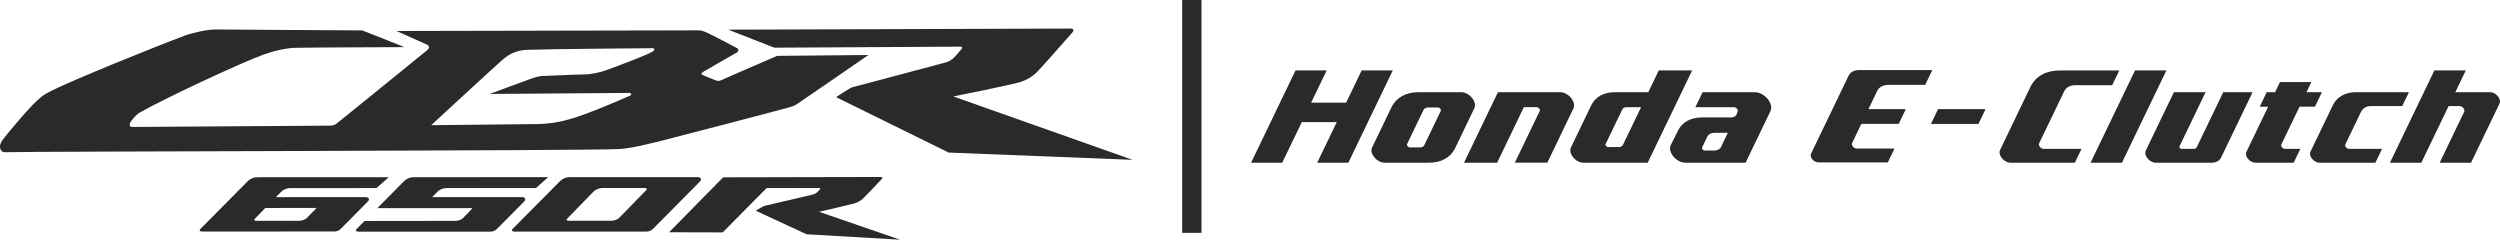
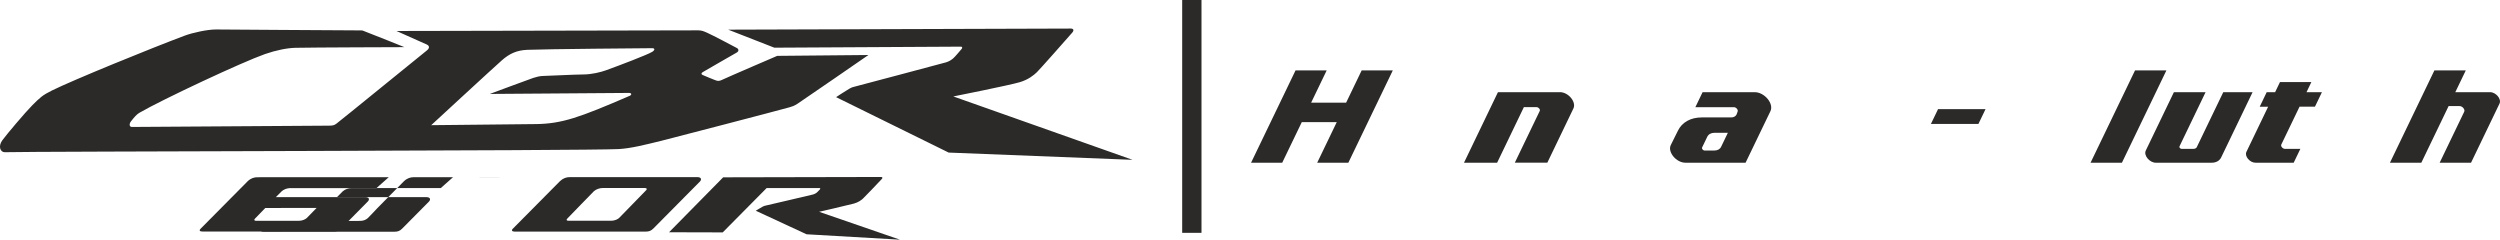
<svg xmlns="http://www.w3.org/2000/svg" xml:space="preserve" width="10.964mm" height="1.051mm" version="1.1" style="shape-rendering:geometricPrecision; text-rendering:geometricPrecision; image-rendering:optimizeQuality; fill-rule:evenodd; clip-rule:evenodd" viewBox="0 0 1251.03 119.92">
  <defs>
    <style type="text/css">
   
    .str0 {stroke:#2B2A29;stroke-width:9.66;stroke-miterlimit:10}
    .fil1 {fill:none;fill-rule:nonzero}
    .fil0 {fill:#2B2A29;fill-rule:nonzero}
   
  </style>
  </defs>
  <g id="Layer_x0020_1">
    <path class="fil0" d="M387.58 23.86c0,0 92.23,-0.52 93.29,-0.52 0.72,0 0.8,0.62 0.35,1.14 -1,1.14 -3.37,4.03 -4.3,4.79 -0.92,0.76 -2,1.46 -3.45,1.91 -1.86,0.57 -44.11,11.72 -46.76,12.43 -0.15,0.05 -0.91,0.32 -1.59,0.72 -2.37,1.39 -6.73,4.28 -6.73,4.28l56.34 27.74 92.02 3.63 -89.69 -31.72c0,0 27.98,-5.57 33.28,-7.14 4.21,-1.26 6.9,-3.43 8.5,-4.96 1.59,-1.53 15.15,-16.89 17.75,-19.87 0.99,-1.14 0.59,-2 -0.71,-2 -1.29,0 -171.49,0.55 -171.49,0.55l23.15 9.04zm-119.56 38.24c13.27,-0.17 21.93,-3.29 47.11,-14.16 1.14,-0.49 0.94,-1.47 -0.4,-1.44 -1.99,0.05 -69.63,0.51 -69.63,0.51 0,0 19.23,-7.17 21.78,-8.03 1.27,-0.42 3.29,-0.98 5.01,-0.98 1.72,0 15.93,-0.74 20.04,-0.74 4.12,0 8.75,-1.16 11.28,-2.08 6.64,-2.38 20.87,-7.82 23.16,-9.24 1.54,-0.96 1.32,-1.83 0,-1.83 -1.32,0 -53.48,0.43 -62.51,0.82 -5.31,0.23 -8.89,1.91 -12.61,5.16 -3.72,3.24 -35.47,32.55 -35.47,32.55 0,0 42.3,-0.42 52.23,-0.55zm-65.64 -38.51c0,0 -46.78,0.14 -54.48,0.33 -4.19,0.09 -9.74,1.2 -15.34,3.15 -11.44,4.02 -51.48,22.78 -62.86,29.4 -1.32,0.78 -2.6,2.27 -4.12,4.2 -1.05,1.34 -0.9,2.86 0.42,2.86 1.34,0 96.99,-0.65 98.57,-0.65 1.93,0 2.66,-0.18 3.72,-0.95 1.72,-1.24 42.53,-34.48 45.31,-36.68 1.56,-1.22 1.26,-2.37 0,-2.96 -1.86,-0.86 -15.19,-6.78 -15.19,-6.78 0,0 149.34,-0.32 151.07,-0.32 1.72,0 2.93,0.55 4.46,1.24 2.89,1.28 12.95,6.62 14.83,7.62 0.88,0.47 1.14,1.54 -0.15,2.28 -3.78,2.23 -12.03,6.83 -17,9.79 -0.82,0.49 -0.72,1.1 -0.07,1.38 0.48,0.22 6.39,2.72 7.19,2.9 0.8,0.19 1.63,0.01 2.38,-0.35 3.29,-1.57 27.81,-12.09 27.81,-12.09l45.64 -0.43c0,0 -33.5,23.13 -35.51,24.4 -1.83,1.16 -2.6,1.35 -3.98,1.76 -4.75,1.39 -61.62,16.16 -64.3,16.81 -7.84,1.92 -15.04,3.75 -21.11,4.1 -15.66,0.86 -294.49,1.14 -307.28,1.57 -2.09,0.07 -3.54,-2.81 -1.2,-6 2.15,-2.93 11.39,-13.89 14.9,-17.41 3.78,-3.79 5.08,-5.1 9.94,-7.49 10.78,-5.32 49.41,-21.06 66.32,-27.4 4.08,-1.53 11.44,-3.12 15.72,-3.12 3.91,0 62.47,0.47 72.56,0.47 0.94,0 0.92,0.13 2.05,0.55 4.31,1.61 19.67,7.82 19.67,7.82z" />
    <path class="fil0" d="M323.35 95.17c-0.57,0.56 -12.92,13.3 -13.52,13.88 -0.56,0.57 -2.19,1.43 -3.94,1.41l-21.44 0.01c-0.96,0 -1.19,-0.48 -0.52,-1.14 0.71,-0.66 12.48,-12.95 13.28,-13.66 1.14,-1 2.88,-1.6 4.53,-1.6l20.73 -0.01c1.22,0 1.44,0.56 0.88,1.11zm25.6 -6.54l-63.9 0.01c-1.56,0 -3.22,0.49 -4.83,2.01 -0.57,0.52 -18.93,19.1 -23.64,23.85 -0.75,0.74 -0.39,1.4 0.96,1.4l65.61 -0.01c1.55,0 2.6,-0.31 3.88,-1.62 1.23,-1.3 22.57,-22.75 23.25,-23.46 0.91,-0.96 0.7,-2.18 -1.34,-2.18z" />
-     <path class="fil0" d="M274.33 88.64l-67.34 0.03c-1.56,0.01 -3.24,0.48 -4.84,2.01 -0.27,0.25 -13.32,13.48 -13.32,13.48l47.63 -0.02c0,0 -3.78,4.06 -4.77,4.99 -1.03,0.9 -2.29,1.39 -3.98,1.39 -1.7,0.01 -45.29,0.06 -45.29,0.06 0,0 -3.01,3.06 -3.91,3.96 -0.74,0.74 -0.38,1.4 0.97,1.4l65.62 -0.01c1.55,-0.01 2.59,-0.32 3.85,-1.62 0.74,-0.76 7.06,-7.13 13.37,-13.5 0.91,-0.97 0.68,-2.18 -1.36,-2.18l-44.71 0.01c1.93,-2.01 2.62,-2.69 2.9,-2.93 1.14,-1.02 2.84,-1.6 4.48,-1.6l44.56 -0.01 6.14 -5.45z" />
+     <path class="fil0" d="M274.33 88.64l-67.34 0.03c-1.56,0.01 -3.24,0.48 -4.84,2.01 -0.27,0.25 -13.32,13.48 -13.32,13.48c0,0 -3.78,4.06 -4.77,4.99 -1.03,0.9 -2.29,1.39 -3.98,1.39 -1.7,0.01 -45.29,0.06 -45.29,0.06 0,0 -3.01,3.06 -3.91,3.96 -0.74,0.74 -0.38,1.4 0.97,1.4l65.62 -0.01c1.55,-0.01 2.59,-0.32 3.85,-1.62 0.74,-0.76 7.06,-7.13 13.37,-13.5 0.91,-0.97 0.68,-2.18 -1.36,-2.18l-44.71 0.01c1.93,-2.01 2.62,-2.69 2.9,-2.93 1.14,-1.02 2.84,-1.6 4.48,-1.6l44.56 -0.01 6.14 -5.45z" />
    <path class="fil0" d="M158.43 104.06c-2.13,2.19 -4.69,4.82 -4.9,5.02 -0.57,0.57 -2.16,1.43 -3.97,1.41l-21.38 0.01c-0.95,0 -1.22,-0.48 -0.54,-1.14 0.24,-0.25 2.92,-3.01 5.12,-5.29l25.66 -0.01zm-13.64 -9.92l43.61 -0.02 6.13 -5.44 -64.66 0 0.05 0.01 -1.13 0c-1.57,0 -3.24,0.47 -4.85,2 -0.56,0.52 -18.95,19.11 -23.64,23.85 -0.72,0.74 -0.38,1.31 0.96,1.31l65.67 -0.01c1.55,0 2.52,-0.22 3.8,-1.52 0.74,-0.76 7.03,-7.14 13.35,-13.51 0.95,-0.96 0.72,-2.17 -1.31,-2.17l-44.73 0.01c1.94,-2 2.65,-2.7 2.93,-2.94 0.97,-0.88 2.4,-1.44 3.83,-1.56z" />
    <path class="fil0" d="M409.92 105.98c0,0 14.58,-3.34 17.38,-4.11 2.23,-0.62 3.64,-1.69 4.48,-2.44 0.84,-0.74 8.15,-8.42 9.5,-9.88 0.52,-0.57 0.32,-0.99 -0.37,-0.99 -0.51,0 -79.03,0.17 -79.03,0.17l-27.08 27.49 26.86 0.07 21.98 -22.19 26.48 0c0.41,0 0.45,0.4 0.19,0.67 -0.62,0.66 -1.3,1.38 -1.59,1.6 -0.49,0.38 -1.06,0.72 -1.83,0.94 -0.98,0.29 -22.91,5.35 -24.3,5.69 -0.08,0.03 -0.48,0.15 -0.84,0.35 -1.24,0.67 -3.55,2.1 -3.55,2.1l25.4 11.78 46.74 2.7 -40.44 -13.94z" />
    <path class="fil0" d="M857.95 75.32l-4.94 0c-0.79,0 -1.54,-0.91 -1.26,-1.52l2.58 -5.35c0.62,-1.27 1.92,-2 3.58,-2l6.73 0 -3.38 7.02c-0.57,1.18 -1.78,1.85 -3.32,1.85zm20.15 -29.19l-26.11 0 -3.61 7.5 19.29 0c1.14,0 2.26,1.34 1.85,2.21l-0.49 1.4c-0.45,0.96 -1.44,1.52 -2.69,1.52l-14.79 0c-5.51,0 -9.86,2.43 -11.89,6.64l-3.58 7.19c-1.69,3.49 2.74,8.83 7.31,8.83l30.12 0 12.44 -25.8c1.8,-3.75 -2.96,-9.49 -7.86,-9.49z" />
    <polygon class="fil0" points="1061.84,81.42 1046.14,81.42 1068.39,35.24 1084.09,35.24 " />
    <polygon class="fil0" points="681.39,35.24 673.61,51.39 656.1,51.39 663.88,35.24 648.3,35.24 626.05,81.42 641.64,81.42 651.42,61.13 668.92,61.13 659.14,81.42 674.73,81.42 696.97,35.24 " />
    <path class="fil0" d="M780.63 46.13l-31.04 0 -16.99 35.29 16.58 0 13.38 -27.8 6.38 0c0.98,0 1.93,1.14 1.57,1.89l-12.48 25.9 16.27 0 13.06 -27.15c1.55,-3.22 -2.53,-8.15 -6.74,-8.15z" />
-     <path class="fil0" d="M812.14 72.46c-0.34,0.71 -1.08,1.12 -2.01,1.12l-5.43 0c-0.78,0 -1.53,-0.9 -1.24,-1.49l8.32 -17.25c0.35,-0.76 1.14,-1.2 2.15,-1.2l7.29 0 -9.07 18.83zm17.93 -37.22l-5.25 10.9 -16.86 0c-5.41,0 -9.66,2.38 -11.66,6.5l-10.2 21.19c-1.44,3 2.36,7.6 6.3,7.6l15.43 0 16.32 0 0.37 0 22.25 -46.19 -16.68 0z" />
-     <path class="fil0" d="M1020.4 71.73l12.53 -26c0.95,-1.96 2.97,-3.09 5.53,-3.09l18.5 0 3.57 -7.39 -29.87 0c-6.74,0 -12.07,2.97 -14.56,8.12l-15.24 31.68c-1.22,2.52 1.99,6.39 5.29,6.39l32.13 0 3.34 -6.94 -18.94 0c-1.43,0 -2.81,-1.67 -2.28,-2.76z" />
    <polygon class="fil0" points="966.9,62 990.03,62 993.59,54.61 969.82,54.61 966.24,62.05 " />
    <path class="fil0" d="M1099.38 73.51c-0.3,0.63 -0.94,0.98 -1.75,0.98l-5.98 0c-0.63,0 -1.24,-0.74 -1.02,-1.23l13.06 -27.12 -15.85 0 -14.07 29.21c-1.15,2.41 1.89,6.08 5.04,6.08l27.91 0c2.23,0 3.98,-0.97 4.79,-2.67l15.71 -32.62 -14.67 0 -13.19 27.37z" />
-     <path class="fil0" d="M1202.12 53.07l3.34 -6.94 -26.46 0c-5.37,0 -9.62,2.36 -11.59,6.47l-11.23 23.3c-1.05,2.19 1.72,5.52 4.58,5.52l8.47 0 19.45 0 3.34 -6.94 -16.57 0c-1.14,0 -2.24,-1.34 -1.83,-2.2l7.9 -16.39c0.87,-1.79 2.72,-2.83 5.05,-2.83l15.54 0z" />
    <path class="fil0" d="M1228.66 46.13l5.25 -10.9 -15.71 0 -22.24 46.19 15.7 0 13.66 -28.35 5.45 0c1.47,0 2.9,1.72 2.35,2.85l-12.28 25.5 15.7 0 14.25 -29.59c1.08,-2.26 -1.78,-5.71 -4.72,-5.71l-17.41 0z" />
    <path class="fil0" d="M1158.42 53.4l3.5 -7.27 -7.72 0 2.43 -5.07 -15.7 0 -2.44 5.07 -4.21 0 -3.49 7.27 4.21 0 -10.87 22.59c-1.04,2.15 1.69,5.43 4.5,5.43l8.58 0 10.58 0 3.34 -6.94 -7.75 0c-1.12,0 -2.2,-1.31 -1.79,-2.16l9.12 -18.93 7.72 0z" />
-     <path class="fil0" d="M720.98 55.5l-8.27 17.17c-0.33,0.68 -1.04,1.08 -1.94,1.08l-5.24 0c-0.87,0 -1.71,-1.03 -1.39,-1.69l8.16 -16.96c0.4,-0.83 1.26,-1.31 2.34,-1.31l4.94 0c0.88,0 1.72,1.03 1.4,1.7zm10.17 -9.37l-21.35 0c-6.25,0 -11.17,2.75 -13.48,7.52l-9.71 20.16c-1.44,3.01 2.37,7.61 6.31,7.61l22.25 0c6.01,0 10.76,-2.65 12.97,-7.23l9.64 -20.04c1.53,-3.17 -2.5,-8.02 -6.64,-8.02z" />
-     <path class="fil0" d="M944.87 42.48l18.51 0 3.56 -7.41 -36.79 0c-2.37,0 -4.23,1.05 -5.11,2.85l-18.77 38.99c-0.82,1.72 1.36,4.36 3.62,4.36l2.67 0 5.17 0 26.96 0 3.34 -6.94 -18.93 0c-1.43,0 -2.81,-1.67 -2.28,-2.76l4.61 -9.57 18.7 0 3.57 -7.39 -18.71 0 4.35 -9.04c0.95,-1.96 2.98,-3.09 5.53,-3.09z" />
    <line class="fil1 str0" x1="596.41" y1="0" x2="596.41" y2="116.51" />
  </g>
</svg>